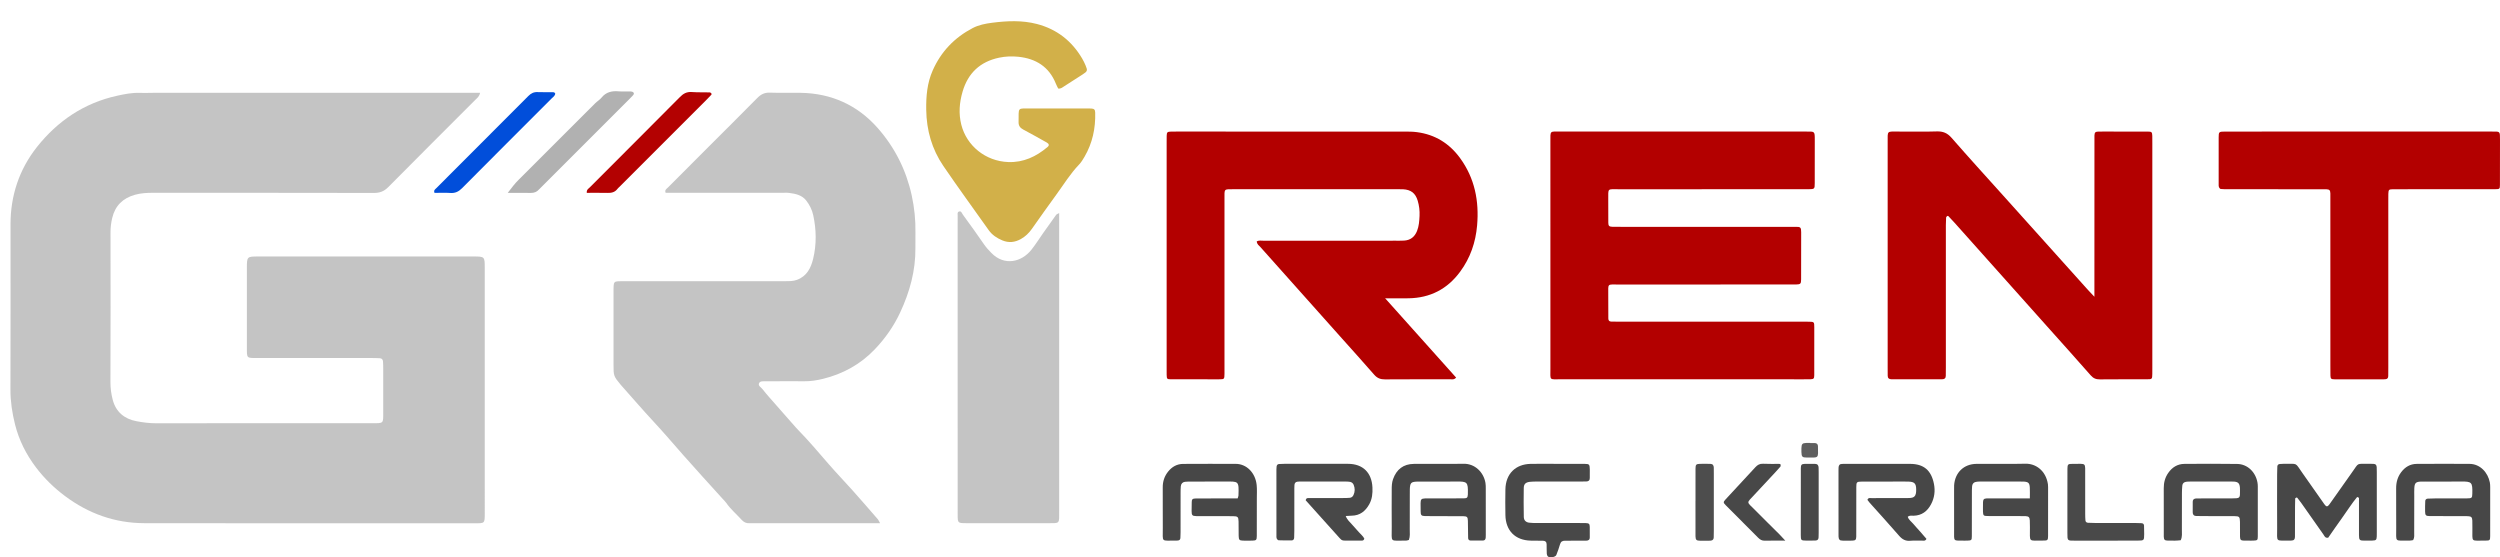
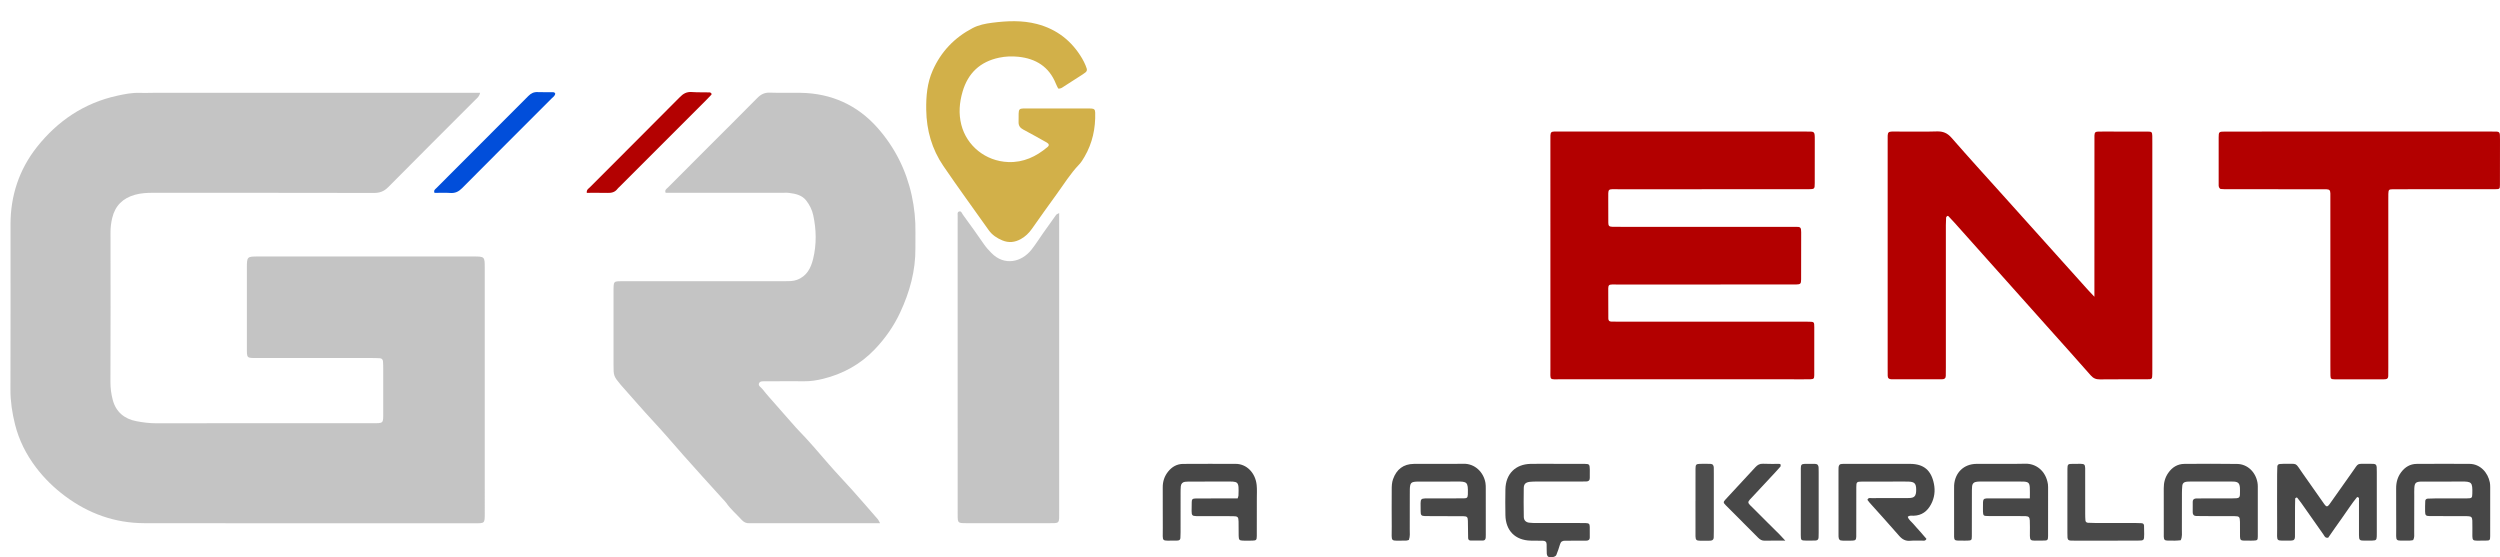
<svg xmlns="http://www.w3.org/2000/svg" version="1.1" id="katman_1" x="0px" y="0px" viewBox="0 0 1249.59 278.56" style="enable-background:new 0 0 1249.59 278.56;" xml:space="preserve">
  <style type="text/css">
	.st0{fill:#C4C4C4;}
	.st1{fill:#B30000;}
	.st2{fill:#D2B049;}
	.st3{fill:#474747;}
	.st4{fill:#484848;}
	.st5{fill:#B1B1B1;}
	.st6{fill:#B30101;}
	.st7{fill:#014EDA;}
	.st8{fill:#494949;}
	.st9{fill:#4D4D4D;}
	.st10{fill:#5F5F5F;}
</style>
  <g>
    <path class="st0" d="M239.98,46.37c-0.44,1.95-1.43,2.57-2.2,3.34c-14.58,14.6-29.21,29.15-43.72,43.82   c-2.1,2.12-4.22,2.92-7.17,2.91c-36.79-0.09-73.58-0.05-110.37-0.07c-3.05,0-6.05,0.15-9.01,0.97c-6.07,1.68-9.95,5.43-11.43,11.65   c-0.56,2.35-0.85,4.69-0.84,7.1c0.03,24.95,0.06,49.91-0.04,74.86c-0.01,3.09,0.4,6.12,1.17,8.99c1.58,5.93,5.78,9.45,11.79,10.59   c3.28,0.62,6.58,1.05,9.97,1.04c35.83-0.07,71.66-0.04,107.49-0.04c6.38,0,5.92,0.4,5.93-6.01c0.01-7.04,0.01-14.08,0-21.11   c0-1.28-0.02-2.56-0.12-3.83c-0.07-0.89-0.65-1.47-1.54-1.52c-1.43-0.09-2.87-0.11-4.31-0.11c-18.88-0.01-37.75,0-56.63,0   c-5.82,0-5.55,0.3-5.55-5.41c0-13.12,0-26.23,0-39.35c0-5.96,0.02-5.99,5.72-5.99c35.83-0.01,71.66-0.01,107.49,0   c5.62,0,5.68,0.05,5.68,5.56c0.01,40.95,0,81.9,0.01,122.85c0,5.09-0.02,4.94-5.09,4.94c-55.03-0.01-110.05,0.06-165.08-0.05   c-14.65-0.03-27.88-4.77-39.62-13.54c-5.53-4.13-10.43-8.9-14.6-14.43c-4.86-6.46-8.43-13.54-10.39-21.37   c-1.44-5.73-2.32-11.52-2.3-17.49c0.09-27.51,0.04-55.03,0.04-82.54c0-14.4,4.35-27.47,13.23-38.68   c10.31-13,23.55-21.96,39.99-25.58c3.71-0.82,7.49-1.59,11.36-1.44c2.24,0.09,4.48-0.03,6.72-0.03c52.63,0,105.25,0,157.88,0   C236.18,46.37,237.91,46.37,239.98,46.37z" />
    <path class="st0" d="M439.9,261.52c-1.91,0-3.18,0-4.45,0c-19.51,0-39.02,0-58.53,0c-0.8,0-1.6-0.05-2.4,0   c-1.57,0.1-2.77-0.54-3.8-1.67c-2.58-2.83-5.53-5.32-7.73-8.5c-0.54-0.78-1.27-1.43-1.91-2.15c-6.52-7.23-13.12-14.4-19.55-21.71   c-4.95-5.63-9.82-11.34-14.93-16.84c-5.32-5.73-10.42-11.66-15.62-17.5c-0.21-0.24-0.44-0.47-0.64-0.72   c-3.68-4.47-3.68-4.47-3.68-10.32c0-11.83,0-23.67,0-35.5c0-1.28-0.02-2.56,0.06-3.84c0.09-1.54,0.57-2.08,1.98-2.16   c1.43-0.09,2.88-0.06,4.32-0.06c26.55,0,53.1,0,79.64-0.01c1.9,0,3.77,0.03,5.66-0.66c5-1.82,7.01-5.97,8.12-10.54   c1.75-7.22,1.61-14.56,0.03-21.82c-0.58-2.67-1.82-5.14-3.5-7.29c-2.12-2.72-5.3-3.4-8.51-3.8c-1.26-0.16-2.56-0.05-3.83-0.05   c-17.59,0-35.18,0-52.78,0c-1.74,0-3.48,0-5.14,0c-0.59-1.44,0.44-1.95,1.06-2.57c6.76-6.81,13.55-13.59,20.34-20.37   c8.14-8.14,16.32-16.25,24.4-24.45c1.8-1.83,3.66-2.78,6.3-2.68c5.11,0.19,10.23,0.01,15.35,0.09   c15.36,0.23,28.36,6.09,38.47,17.51c8.57,9.69,14.3,21.01,17.09,33.82c1.34,6.15,1.95,12.26,1.85,18.51   c-0.04,2.56-0.05,5.12-0.02,7.68c0.13,11.4-2.87,22.12-7.63,32.31c-3.18,6.81-7.5,12.98-12.73,18.44   c-7.16,7.47-15.86,12.25-25.86,14.7c-3.1,0.76-6.24,1.25-9.47,1.2c-5.44-0.09-10.87,0-16.31,0.01c-0.96,0-1.92-0.03-2.88,0.01   c-1.24,0.05-2.85-0.31-3.33,1.16c-0.37,1.15,1.05,1.84,1.72,2.69c1.18,1.5,2.42,2.96,3.68,4.4c4.31,4.92,8.64,9.82,12.96,14.73   c0.42,0.48,0.86,0.95,1.31,1.4c5.36,5.49,10.29,11.35,15.31,17.14c3.87,4.47,7.99,8.71,11.92,13.12   c4.25,4.76,8.42,9.59,12.61,14.41C439.12,259.97,439.28,260.42,439.9,261.52z" />
    <path class="st1" d="M840.95,65.76c20.63,0,41.26,0,61.89,0c4.19,0,4.26-0.29,4.25,4.14c-0.02,7.2,0.01,14.39-0.02,21.59   c-0.01,3.04-0.06,3.04-3.29,3.09c-1.12,0.02-2.24,0-3.36,0c-30.39,0-60.77-0.01-91.16,0.01c-6.04,0-5.36-0.73-5.4,5.32   c-0.02,3.84-0.02,7.68,0.03,11.51c0.02,1.49,0.47,1.89,2.06,1.94c1.44,0.05,2.88,0.02,4.32,0.02c27.83,0,55.65,0,83.48,0   c1.28,0,2.56,0.02,3.84,0c2.33-0.03,2.71,0.22,2.7,2.74c-0.03,7.84,0.01,15.67-0.03,23.51c-0.01,2.24-0.32,2.5-2.46,2.56   c-1.28,0.04-2.56,0.01-3.84,0.01c-28.31,0-56.61-0.01-84.92,0.01c-5.84,0-5.15-0.65-5.18,5.02c-0.02,4,0.01,8,0.04,11.99   c0.01,0.91,0.44,1.5,1.41,1.52c1.44,0.03,2.88,0.05,4.32,0.05c30.23,0,60.45,0,90.68,0c1.28,0,2.56-0.02,3.84,0.01   c2.61,0.06,2.68,0.08,2.69,2.73c0.03,8,0.02,15.99-0.01,23.99c-0.01,1.72-0.3,1.98-1.88,2.05c-1.12,0.04-2.24,0.02-3.36,0.02   c-40.46,0-80.92,0.01-121.38-0.01c-6.05,0-5.25,0.75-5.26-5.42c-0.03-37.74-0.02-75.48-0.01-113.23c0-5.82-0.43-5.17,5.09-5.18   C800.32,65.75,820.63,65.76,840.95,65.76z" />
-     <path class="st1" d="M692.35,149.1c12.34,13.88,23.99,26.71,35.47,39.63c-1.05,1.19-2.05,0.84-2.94,0.84   c-10.87,0.03-21.75-0.03-32.62,0.06c-2.26,0.02-3.88-0.61-5.38-2.33c-5.67-6.51-11.47-12.91-17.22-19.35   c-13.2-14.79-26.42-29.58-39.6-44.39c-0.71-0.79-1.78-1.38-1.89-2.93c1.09-0.58,2.37-0.3,3.56-0.3   c21.91-0.02,43.82-0.02,65.73-0.02c1.44,0,2.88,0.03,4.32-0.05c3.21-0.18,5.32-1.84,6.51-4.82c0.97-2.43,1.12-4.99,1.25-7.53   c0.13-2.56-0.19-5.13-0.92-7.59c-1.14-3.81-3.4-5.5-7.33-5.72c-0.8-0.04-1.6-0.02-2.4-0.02c-27.35,0-54.69,0-82.04,0   c-5.28,0-4.81-0.39-4.81,5c-0.01,27.99,0,55.97,0,83.96c0,1.12,0.02,2.24,0,3.36c-0.05,2.62-0.06,2.68-2.72,2.69   c-8,0.03-15.99,0.02-23.99-0.01c-2.03-0.01-2.13-0.16-2.19-2.23c-0.03-1.12-0.01-2.24-0.01-3.36c0-37.58,0-75.16,0-112.74   c0-1.12-0.02-2.24,0.02-3.36c0.07-1.86,0.29-2.05,2.34-2.12c0.96-0.03,1.92-0.01,2.88-0.01c37.9,0,75.8,0,113.7,0.01   c2.07,0,4.17,0.01,6.22,0.29c9.04,1.2,16.17,5.63,21.53,12.99c7.34,10.08,9.54,21.48,8.49,33.64c-0.73,8.44-3.39,16.22-8.47,23.11   c-6.42,8.72-15.02,13.14-25.82,13.3C700.51,149.15,697.02,149.1,692.35,149.1z" />
    <path class="st1" d="M1046.86,148.33c0-2.73,0-4.28,0-5.84c0-23.83,0-47.66,0.02-71.49c0-5.82-0.54-5.22,5.02-5.24   c7.2-0.02,14.4-0.01,21.59,0.01c2.02,0.01,2.23,0.24,2.3,2.14c0.04,1.12,0.02,2.24,0.02,3.36c0,37.59,0,75.17,0,112.76   c0,0.96,0.01,1.92-0.01,2.88c-0.06,2.61-0.07,2.66-2.73,2.67c-7.84,0.02-15.68-0.04-23.51,0.05c-1.93,0.02-3.26-0.55-4.55-2.02   c-7.39-8.41-14.88-16.73-22.34-25.08c-15.23-17.06-30.47-34.12-45.7-51.17c-0.96-1.07-1.97-2.09-2.94-3.16   c-0.27-0.3-0.53-0.41-0.82-0.14c-0.2,0.19-0.47,0.45-0.48,0.69c-0.08,1.27-0.12,2.55-0.12,3.83c-0.01,6.24,0,12.48,0,18.71   c0,17.43,0,34.87,0,52.3c0,1.44-0.02,2.88-0.04,4.32c-0.02,1.2-0.73,1.66-1.85,1.66c-8.48,0-16.95,0-25.43-0.01   c-1.13,0-1.75-0.59-1.75-1.76c0-1.28-0.02-2.56-0.02-3.84c0-37.59,0-75.17,0-112.76c0-6.07-0.52-5.42,5.34-5.44   c6.4-0.02,12.8,0.14,19.19-0.07c3.12-0.1,5.3,0.78,7.41,3.2c8.51,9.76,17.25,19.33,25.91,28.97c13.89,15.47,27.78,30.94,41.68,46.4   C1043.98,145.33,1044.99,146.35,1046.86,148.33z" />
    <path class="st0" d="M529.41,106.5c0,2.08,0,3.67,0,5.26c0,47.83,0,95.67,0,143.5c0,6.82,0.59,6.24-6.15,6.25   c-13.44,0.02-26.88,0.02-40.32-0.01c-4.21-0.01-4.26-0.06-4.26-4.3c-0.02-17.92-0.01-35.84-0.01-53.75c0-30.56,0-61.11,0-91.67   c0-1.28-0.03-2.56,0.01-3.84c0.03-0.76-0.3-1.79,0.54-2.16c1.26-0.56,1.55,0.8,2.03,1.47c3.57,4.9,7.13,9.82,10.56,14.82   c1.1,1.6,2.38,3,3.72,4.37c6.51,6.63,15.05,4.59,19.98-1.57c2.09-2.61,3.85-5.48,5.79-8.22c2.21-3.13,4.43-6.25,6.67-9.36   C528.14,107.07,528.49,107,529.41,106.5z" />
    <path class="st1" d="M1179.69,65.76c21.9,0,43.8,0,65.7,0c4.3,0,4.21-0.35,4.2,4.13c-0.01,7.51,0.01,15.03-0.03,22.54   c-0.01,1.99-0.16,2.13-2.27,2.13c-13.11,0.02-26.22,0.01-39.32,0.02c-4,0-7.99-0.02-11.99,0.02c-1.95,0.02-2.13,0.25-2.2,2.29   c-0.04,1.28-0.02,2.56-0.02,3.84c0,27.65,0,55.31,0,82.96c0,1.44-0.01,2.88-0.03,4.32c-0.01,0.92-0.46,1.47-1.41,1.54   c-0.32,0.02-0.64,0.05-0.96,0.05c-8.15,0-16.31,0.02-24.46-0.01c-1.72-0.01-2-0.29-2.06-1.87c-0.05-1.44-0.03-2.88-0.03-4.32   c0-27.81,0.01-55.63-0.01-83.44c0-5.92,0.61-5.36-5.4-5.37c-15.19-0.02-30.37,0-45.56-0.01c-1.28,0-2.56,0.01-3.83-0.12   c-0.34-0.04-0.74-0.54-0.9-0.92c-0.18-0.42-0.14-0.94-0.14-1.42c-0.01-7.83-0.03-15.67,0-23.5c0.01-2.72,0.16-2.84,3.09-2.85   c6.23-0.03,12.47-0.01,18.7-0.01C1147.08,65.76,1163.39,65.76,1179.69,65.76z" />
    <path class="st2" d="M528.92,44.24c-0.36-0.74-0.82-1.56-1.17-2.43c-3.4-8.49-10.04-12.55-18.8-13.44   c-3.16-0.32-6.36-0.21-9.54,0.46c-9.53,2.01-15.57,7.71-18.28,16.98c-1.59,5.45-2.05,10.94-0.63,16.55   c2.68,10.54,12.12,18.21,23.44,18.64c7.63,0.29,13.98-2.73,19.66-7.52c0.93-0.78,0.8-1.57-0.39-2.24   c-3.9-2.19-7.81-4.39-11.76-6.49c-1.58-0.84-2.37-1.91-2.33-3.77c0.16-7.64-0.94-6.73,6.52-6.77c8.8-0.04,17.59-0.01,26.39-0.01   c1.12,0,2.24-0.02,3.36,0.04c1.51,0.09,1.99,0.52,2.03,2.06c0.21,7.83-1.37,15.25-5.34,22.06c-0.8,1.38-1.65,2.78-2.75,3.92   c-4.35,4.53-7.6,9.88-11.27,14.9c-4.15,5.68-8.2,11.43-12.26,17.18c-1.5,2.13-3.3,3.89-5.58,5.15c-2.97,1.64-6.02,1.98-9.21,0.65   c-2.7-1.13-5.08-2.67-6.81-5.11c-7.58-10.7-15.32-21.29-22.7-32.12c-5.71-8.39-8.39-17.81-8.54-28.03   c-0.1-6.8,0.45-13.39,3.24-19.69c4.18-9.44,10.91-16.44,20.01-21.19c3.01-1.57,6.34-2.21,9.67-2.64   c7.49-0.96,14.99-1.31,22.39,0.61c9.93,2.58,17.44,8.44,22.63,17.27c0.65,1.1,1.21,2.26,1.71,3.44c1.11,2.64,0.98,2.93-1.58,4.58   c-3.09,1.99-6.18,3.99-9.28,5.96C530.94,43.76,530.19,44.45,528.92,44.24z" />
    <path class="st3" d="M1178.21,248.39c-2.73,3.27-4.97,6.91-7.47,10.36c-2.43,3.36-4.77,6.79-7.02,10.01   c-1.58,0.28-1.87-0.86-2.37-1.57c-3.7-5.21-7.35-10.46-11.03-15.69c-0.64-0.91-1.34-1.78-2.02-2.66c-0.09-0.11-0.33-0.21-0.43-0.17   c-0.25,0.13-0.64,0.33-0.65,0.52c-0.07,1.27-0.07,2.55-0.08,3.83c-0.02,5.12-0.03,10.23-0.04,15.34c0,1.12-0.49,1.8-1.68,1.82   c-0.16,0-0.32,0.02-0.48,0.02c-7.87-0.11-6.69,1.16-6.74-6.37c-0.07-8.95-0.02-17.9-0.01-26.85c0-1.28,0.04-2.55,0.1-3.83   c0.04-0.74,0.52-1.14,1.22-1.22c0.63-0.07,1.27-0.11,1.91-0.1c7.52,0.15,5.36-1.06,9.63,4.91c3.62,5.07,7.15,10.21,10.75,15.3   c0.96,1.36,1.57,1.39,2.53,0.05c3.8-5.33,7.53-10.72,11.34-16.05c3.55-4.96,1.99-4.12,8.08-4.21c4.39-0.06,4.26-0.15,4.26,4.11   c-0.01,10.07,0,20.14,0,30.21c0,0.64,0.01,1.28-0.02,1.92c-0.09,1.84-0.32,2.06-2.34,2.13c-1.28,0.04-2.56,0-3.84,0.02   c-2.35,0.04-2.72-0.28-2.71-2.75c0.01-4.64,0-9.27,0-13.91c0-1.58,0-3.15,0-4.73C1178.8,248.7,1178.5,248.55,1178.21,248.39z" />
-     <path class="st4" d="M672.64,257.92c0.73,1.97,2.03,2.95,3.03,4.12c1.14,1.34,2.38,2.6,3.52,3.93c1,1.16,2.27,2.13,2.76,3.32   c-0.4,1.01-0.94,0.91-1.37,0.91c-2.72,0.03-5.44,0.02-8.16,0.02c-0.32,0-0.64-0.03-0.96-0.06c-0.88-0.07-1.42-0.7-1.94-1.28   c-5.67-6.3-11.32-12.61-16.89-18.81c0.27-1.36,1.19-1.11,1.91-1.11c5.6-0.02,11.2-0.01,16.8-0.02c1.12,0,2.24-0.02,3.35-0.12   c0.85-0.07,1.47-0.6,1.83-1.37c0.79-1.68,0.79-3.39,0.09-5.11c-0.32-0.79-0.96-1.31-1.76-1.48c-0.77-0.16-1.59-0.16-2.39-0.16   c-7.36-0.01-14.72-0.01-22.08-0.01c-0.64,0-1.28,0-1.91,0.08c-0.92,0.11-1.39,0.75-1.45,1.61c-0.08,1.12-0.06,2.24-0.06,3.36   c0,6.56,0,13.12-0.01,19.68c0,1.12-0.04,2.24-0.08,3.36c-0.03,0.71-0.42,1.3-1.09,1.32c-2.23,0.06-4.47,0.04-6.7-0.05   c-0.34-0.01-0.78-0.52-0.94-0.89c-0.18-0.41-0.13-0.94-0.13-1.42c-0.01-11.04-0.01-22.08-0.01-33.12c0-0.48,0.03-0.96,0.09-1.43   c0.09-0.7,0.46-1.19,1.2-1.25c0.95-0.07,1.91-0.11,2.87-0.11c10.56-0.01,21.12-0.03,31.68,0.01c7.39,0.03,11.83,4.41,12.16,11.85   c0.13,2.92-0.14,5.75-1.6,8.37c-1.93,3.44-4.64,5.65-8.78,5.7C674.75,257.77,673.86,257.86,672.64,257.92z" />
    <path class="st3" d="M953.56,258.32c0.48,1.53,1.86,2.44,2.85,3.62c1.12,1.35,2.35,2.62,3.51,3.94c1.03,1.17,2.03,2.36,2.99,3.47   c-0.58,1.21-1.49,0.84-2.2,0.87c-1.92,0.06-3.85-0.13-5.75,0.07c-2.49,0.26-4.17-0.69-5.77-2.55c-4.81-5.56-9.77-10.98-14.67-16.46   c-0.41-0.46-0.77-0.97-1.11-1.41c0.39-1.21,1.31-0.9,2.02-0.9c5.43-0.03,10.86-0.02,16.3-0.02c1.12,0,2.24,0.03,3.35-0.07   c1.49-0.13,2.35-0.94,2.58-2.36c0.1-0.63,0.12-1.27,0.12-1.91c-0.03-2.86-0.83-3.76-3.64-3.88c-2.07-0.09-4.15-0.03-6.23-0.03   c-5.75,0-11.5-0.02-17.25,0.02c-2.59,0.02-2.8,0.21-2.81,2.69c-0.04,7.19,0.01,14.38-0.02,21.57c-0.03,5.99,0.66,5.18-5.46,5.26   c-0.8,0.01-1.62,0.03-2.38-0.14c-0.36-0.08-0.77-0.56-0.88-0.95c-0.17-0.6-0.15-1.26-0.15-1.9c-0.01-10.7-0.01-21.41-0.01-32.11   c0-0.48,0.01-0.96,0.03-1.44c0.05-1.09,0.51-1.8,1.71-1.82c0.8-0.01,1.6-0.03,2.4-0.03c10.54,0,21.09-0.03,31.63,0.01   c6.85,0.02,10.58,3.2,11.93,9.96c0.72,3.58,0.26,7.02-1.43,10.22c-1.83,3.48-4.62,5.63-8.74,5.74   C955.56,257.8,954.58,257.47,953.56,258.32z" />
    <path class="st3" d="M704.21,269.88c-0.44,0.11-0.9,0.33-1.35,0.33c-8.56-0.1-7.12,1.33-7.22-6.82   c-0.08-6.23-0.01-12.46-0.01-18.69c0-1.76,0.06-3.48,0.66-5.19c1.75-4.92,5.18-7.59,10.4-7.64c8.31-0.08,16.61,0.09,24.92-0.06   c5.53-0.09,9.95,4.15,10.87,9.55c0.16,0.94,0.16,1.91,0.16,2.87c0.01,7.67,0.01,15.33,0.01,23c0,0.48-0.02,0.96-0.04,1.44   c-0.04,0.91-0.47,1.51-1.42,1.52c-2.07,0.02-4.15,0.03-6.22-0.02c-0.73-0.02-1.14-0.53-1.15-1.24c-0.05-2.87-0.04-5.75-0.12-8.62   c-0.05-1.87-0.41-2.26-2.28-2.29c-4.63-0.06-9.26-0.03-13.9-0.04c-1.76,0-3.52,0.03-5.27-0.03c-1.78-0.06-2.17-0.44-2.16-2.36   c0.06-7.3-1.09-6.41,6.2-6.46c5.11-0.04,10.22,0.01,15.33-0.04c1.67-0.01,1.97-0.37,2.06-1.92c0.01-0.16,0.01-0.32,0.01-0.48   c0.14-5.76-0.34-6.07-5.77-6c-5.91,0.07-11.82,0.02-17.73,0.02c-0.64,0-1.28-0.02-1.92,0.01c-2.99,0.13-3.46,0.61-3.59,3.77   c-0.05,1.12-0.02,2.24-0.02,3.35c0,5.59,0.02,11.18-0.02,16.77C704.65,266.35,704.88,268.12,704.21,269.88z" />
    <path class="st4" d="M1090,270.03c-0.91,0.07-1.86,0.21-2.8,0.2c-6.43-0.06-5.62,0.75-5.66-5.56c-0.04-6.88,0.03-13.76-0.02-20.64   c-0.02-2.82,0.66-5.39,2.27-7.68c1.95-2.78,4.6-4.46,8.06-4.48c8.8-0.05,17.6-0.12,26.4,0.03c5.11,0.09,9.17,4.01,10.11,9.27   c0.11,0.63,0.17,1.27,0.17,1.91c0.01,8.32,0.03,16.64,0,24.96c-0.01,1.99-0.19,2.09-2.27,2.18c-0.32,0.01-0.64,0.02-0.96,0.01   c-6.47-0.09-5.59,0.85-5.67-5.54c-0.02-1.28,0.02-2.56-0.01-3.84c-0.07-2.52-0.32-2.83-2.7-2.86c-4.16-0.05-8.32-0.01-12.48-0.02   c-2.24,0-4.48,0-6.72-0.05c-1.13-0.03-1.73-0.67-1.72-1.83c0.01-1.76-0.01-3.52,0.01-5.28c0.02-1.21,0.77-1.67,1.87-1.67   c3.84-0.02,7.68-0.02,11.52-0.03c2.08,0,4.16,0.01,6.24,0c4.04-0.03,4.04-0.04,3.99-3.89c-0.01-0.48,0.01-0.96-0.03-1.44   c-0.18-2.16-0.86-2.88-2.9-3.06c-0.32-0.03-0.64-0.02-0.96-0.02c-7.04,0-14.08,0-21.12,0c-0.64,0-1.28,0.02-1.91,0.11   c-1.04,0.16-1.79,0.74-1.91,1.83c-0.13,1.27-0.19,2.55-0.19,3.82c-0.02,6.08,0.02,12.16-0.03,18.24   C1090.56,266.44,1090.87,268.23,1090,270.03z" />
    <path class="st3" d="M1206.18,269.96c-0.54,0.08-1.16,0.26-1.78,0.25c-7.82-0.1-6.61,1.14-6.69-6.43   c-0.07-6.56,0.03-13.12-0.03-19.68c-0.02-2.99,0.71-5.69,2.51-8.08c1.94-2.58,4.49-4.13,7.75-4.15c8.8-0.06,17.6-0.06,26.4-0.01   c5.44,0.03,9.21,4.42,10.16,9.23c0.15,0.78,0.19,1.59,0.19,2.39c0.01,8.16,0.02,16.32-0.01,24.48c-0.01,2.05-0.19,2.26-2.19,2.24   c-7.86-0.07-6.59,1.22-6.7-6.39c-0.09-6.35,0.7-5.82-6.01-5.83c-5.12-0.01-10.24,0.02-15.36-0.03c-1.89-0.02-2.23-0.4-2.27-2.26   c-0.04-1.76,0.01-3.52,0.08-5.27c0.03-0.73,0.54-1.15,1.24-1.19c1.28-0.07,2.55-0.1,3.83-0.11c5.28-0.01,10.56,0.02,15.84-0.02   c2.38-0.02,2.56-0.22,2.61-2.36c0.15-5.71-0.24-6.13-5.72-6.06c-5.92,0.08-11.84,0.02-17.76,0.02c-0.8,0-1.6-0.03-2.4,0.02   c-2.4,0.15-2.96,0.73-3.11,3.28c-0.07,1.28-0.03,2.56-0.03,3.84c-0.01,6.08,0.01,12.16-0.03,18.24   C1206.72,267.34,1206.9,268.65,1206.18,269.96z" />
    <path class="st3" d="M618.63,249.12c0.24-0.84,0.39-1.14,0.4-1.44c0.28-7.44,0.02-7-6.57-6.98c-5.59,0.01-11.19,0-16.78,0.01   c-1.12,0-2.24-0.01-3.35,0.11c-1.22,0.14-1.99,0.94-2.12,2.22c-0.11,1.11-0.1,2.23-0.11,3.35c-0.01,6.55,0,13.11-0.01,19.66   c0,0.96-0.03,1.92-0.09,2.87c-0.04,0.71-0.43,1.16-1.17,1.24c-0.32,0.03-0.64,0.07-0.96,0.06c-7.84-0.12-6.58,1.19-6.66-6.43   c-0.07-6.71,0.03-13.43-0.03-20.14c-0.03-3.01,0.85-5.66,2.73-7.98c1.91-2.36,4.38-3.77,7.43-3.79c8.79-0.06,17.58-0.04,26.37-0.02   c5.34,0.01,9.8,4.43,10.42,10.59c0.22,2.22,0.08,4.47,0.08,6.71c0,6.23,0.01,12.47-0.02,18.7c-0.01,2.03-0.28,2.3-2.11,2.35   c-1.6,0.05-3.2,0.06-4.79,0.01c-1.8-0.06-2.11-0.38-2.16-2.35c-0.06-2.4,0.01-4.8-0.05-7.19c-0.06-2.34-0.38-2.65-2.88-2.68   c-4-0.05-7.99-0.01-11.99-0.02c-0.64,0-1.28,0.01-1.92,0c-7.94-0.13-6.56,1.11-6.62-6.97c-0.01-1.49,0.42-1.84,2.12-1.86   c4.64-0.04,9.27-0.02,13.91-0.03C613.94,249.12,616.16,249.12,618.63,249.12z" />
    <path class="st3" d="M1014.59,249.12c0-2.18,0.07-3.77-0.02-5.36c-0.12-2.3-0.69-2.86-2.84-3.03c-0.64-0.05-1.28-0.03-1.92-0.03   c-6.39,0-12.79,0-19.18,0c-0.8,0-1.6-0.02-2.39,0.06c-1.57,0.15-2.38,0.88-2.52,2.36c-0.12,1.27-0.09,2.55-0.1,3.83   c-0.01,7.03,0,14.07-0.03,21.1c-0.01,1.98-0.2,2.09-2.28,2.17c-0.48,0.02-0.96,0.02-1.44,0.01c-5.78-0.07-5.12,0.63-5.14-5.09   c-0.03-6.55-0.01-13.11-0.01-19.66c0-0.96-0.03-1.92,0.02-2.88c0.4-6.35,4.81-10.68,11.16-10.74c8.15-0.08,16.31,0.13,24.45-0.08   c5.14-0.13,10.24,3.4,11.28,10.26c0.07,0.47,0.08,0.96,0.08,1.43c0,8.15,0.02,16.3-0.01,24.46c-0.01,2-0.26,2.28-2.19,2.26   c-8-0.07-6.81,1.25-6.88-6.74c-0.06-5.93,0.34-5.48-5.4-5.49c-5.27-0.01-10.55,0.01-15.82-0.03c-1.98-0.02-2.16-0.27-2.25-2.23   c-0.03-0.64-0.02-1.28-0.01-1.92c0.01-5.03-0.33-4.67,4.65-4.68c4.8,0,9.59,0,14.39,0   C1011.46,249.12,1012.72,249.12,1014.59,249.12z" />
    <path class="st4" d="M778.54,231.85c4.47,0,8.95-0.03,13.42,0.01c2.45,0.02,2.62,0.23,2.68,2.79c0.04,1.44-0.01,2.88-0.01,4.31   c0,1.2-0.68,1.69-1.81,1.7c-1.28,0.02-2.56,0.03-3.83,0.03c-6.87,0-13.74-0.01-20.61,0.01c-1.28,0-2.56-0.02-3.82,0.15   c-2.03,0.27-2.9,1.12-2.93,3.12c-0.08,4.79-0.07,9.59,0.02,14.38c0.03,1.69,0.98,2.67,2.62,2.9c1.26,0.18,2.55,0.16,3.82,0.17   c7.03,0.01,14.06,0.01,21.09,0.01c1.12,0,2.24-0.02,3.36,0.02c1.68,0.07,2.03,0.36,2.08,1.88c0.05,1.76,0.01,3.51,0.01,5.27   c0,1.23-0.72,1.65-1.84,1.65c-3.52,0.01-7.03,0.03-10.55,0.02c-1.26,0-2.08,0.42-2.46,1.74c-0.53,1.84-1.17,3.65-1.88,5.42   c-0.44,1.09-3.39,1.54-4.24,0.68c-0.3-0.31-0.5-0.84-0.52-1.28c-0.08-1.59-0.05-3.19-0.08-4.79c-0.02-1.17-0.67-1.73-1.8-1.75   c-2.08-0.03-4.16,0-6.23-0.06c-7.68-0.21-12.42-4.97-12.57-12.74c-0.08-4.31-0.09-8.63,0-12.94c0.17-7.69,5.01-12.54,12.65-12.69   C769.59,231.77,774.07,231.85,778.54,231.85z" />
-     <path class="st5" d="M253.78,96.41c2.11-2.78,3.64-4.75,5.43-6.53c12.76-12.74,25.5-25.5,38.26-38.23c1.01-1.01,2.31-1.76,3.2-2.86   c2.26-2.77,5.14-3.44,8.53-3.14c2.06,0.18,4.15,0.02,6.22,0.08c0.42,0.01,0.97,0.21,1.21,0.52c0.52,0.64-0.05,1.18-0.46,1.63   c-0.64,0.71-1.33,1.38-2,2.06c-14.44,14.44-28.88,28.88-43.32,43.32c-0.45,0.45-0.94,0.87-1.35,1.35   c-1.12,1.29-2.47,1.86-4.21,1.82C261.78,96.36,258.28,96.41,253.78,96.41z" />
    <path class="st6" d="M293.29,96.39c-0.15-1.64,0.86-2.08,1.49-2.71c15.02-15.06,30.1-30.08,45.08-45.19   c1.71-1.73,3.4-2.66,5.87-2.49c3.02,0.21,6.07,0.11,9.11,0.18c0.23,0.01,0.5,0.29,0.69,0.49c0.27,0.29,0.16,0.55-0.12,0.84   c-0.9,0.91-1.76,1.86-2.66,2.76c-14.36,14.37-28.73,28.74-43.1,43.1c-0.34,0.34-0.73,0.64-1.01,1.02c-1.28,1.71-3,2.11-5.06,2.03   C300.13,96.31,296.68,96.42,293.29,96.39z" />
    <path class="st7" d="M277.53,46.76c-0.11,1.19-1.14,1.77-1.88,2.52c-14.89,14.93-29.84,29.81-44.69,44.78   c-1.72,1.73-3.44,2.57-5.88,2.39c-2.66-0.19-5.34-0.04-7.9-0.04c-0.52-1.34,0.33-1.77,0.83-2.28   c15.35-15.38,30.73-30.72,46.05-46.12c1.34-1.35,2.71-2.07,4.63-1.98c2.39,0.11,4.79,0.01,7.19,0.05   C276.46,46.1,277.17,45.96,277.53,46.76z" />
    <path class="st8" d="M1052.72,270.24c-5.11,0-10.22,0-15.33,0c-4.09,0-4.03,0.19-4.03-3.81c0.01-4.95,0-9.9,0-14.85   c0-5.75-0.02-11.5,0.02-17.25c0.02-2.21,0.26-2.49,2.48-2.47c7.32,0.07,6.33-1.09,6.39,6.24c0.05,6.23,0,12.46,0.01,18.68   c0,1.12,0.03,2.23,0.12,3.34c0.05,0.73,0.57,1.13,1.26,1.18c1.11,0.08,2.23,0.1,3.35,0.1c6.71,0.01,13.41,0,20.12,0.01   c1.12,0,2.23,0.03,3.35,0.1c0.7,0.05,1.18,0.45,1.21,1.2c0.05,1.44,0.09,2.87,0.07,4.31c-0.04,3.13-0.05,3.17-3.21,3.19   C1063.26,270.26,1057.99,270.24,1052.72,270.24z" />
    <path class="st4" d="M892.35,270.23c-4.18,0-7.22-0.06-10.24,0.03c-1.42,0.04-2.4-0.54-3.34-1.5c-5.4-5.44-10.84-10.85-16.25-16.3   c-1.21-1.22-1.21-1.54-0.06-2.79c4.98-5.41,10-10.77,14.98-16.18c1.03-1.12,2.14-1.76,3.74-1.69c2.71,0.12,5.43,0.07,8.15,0.07   c0.4,0,0.66,0.09,0.69,0.48c0.02,0.29,0.06,0.68-0.1,0.87c-0.82,0.98-1.68,1.92-2.55,2.85c-3.49,3.74-6.99,7.46-10.46,11.22   c-4.11,4.45-4.01,3.25,0.31,7.64c4.04,4.1,8.16,8.12,12.23,12.18C890.2,267.87,890.9,268.68,892.35,270.23z" />
    <path class="st9" d="M847.47,250.47c0-5.42-0.03-10.85,0.01-16.27c0.01-1.97,0.35-2.3,2.17-2.35c1.75-0.05,3.51-0.02,5.26,0.01   c1.17,0.02,1.68,0.73,1.7,1.85c0.01,0.96,0.02,1.91,0.02,2.87c0,9.57,0,19.14,0,28.71c0,1.12-0.02,2.23-0.05,3.35   c-0.02,0.92-0.5,1.46-1.41,1.58c-0.31,0.04-0.64,0.06-0.95,0.05c-7.75-0.11-6.67,1.13-6.75-6.4c-0.05-4.47-0.01-8.93-0.01-13.4   C847.47,250.47,847.47,250.47,847.47,250.47z" />
    <path class="st4" d="M900.11,251.2c0-5.74-0.02-11.49,0.01-17.23c0.01-1.65,0.39-2.05,1.9-2.1c1.75-0.06,3.51-0.01,5.26,0   c1.19,0.01,1.67,0.74,1.72,1.82c0.04,0.8,0.04,1.59,0.04,2.39c0,10.05,0,20.1,0,30.15c0,0.8-0.01,1.6-0.05,2.39   c-0.04,0.9-0.46,1.51-1.43,1.54c-1.59,0.04-3.19,0.09-4.78,0.05c-2.57-0.05-2.66-0.12-2.68-2.75   C900.08,262.05,900.1,256.62,900.11,251.2C900.1,251.2,900.11,251.2,900.11,251.2z" />
-     <path class="st10" d="M904.8,221.45c0.8,0,1.59-0.03,2.39,0.01c0.94,0.05,1.47,0.63,1.49,1.52c0.12,6.37,0.59,5.72-5.48,5.72   c-2.41,0-2.7-0.36-2.79-2.78c-0.02-0.64-0.02-1.28,0-1.91c0.09-2.14,0.46-2.53,2.48-2.61c0.64-0.03,1.27,0,1.91,0   C904.8,221.41,904.8,221.43,904.8,221.45z" />
  </g>
</svg>